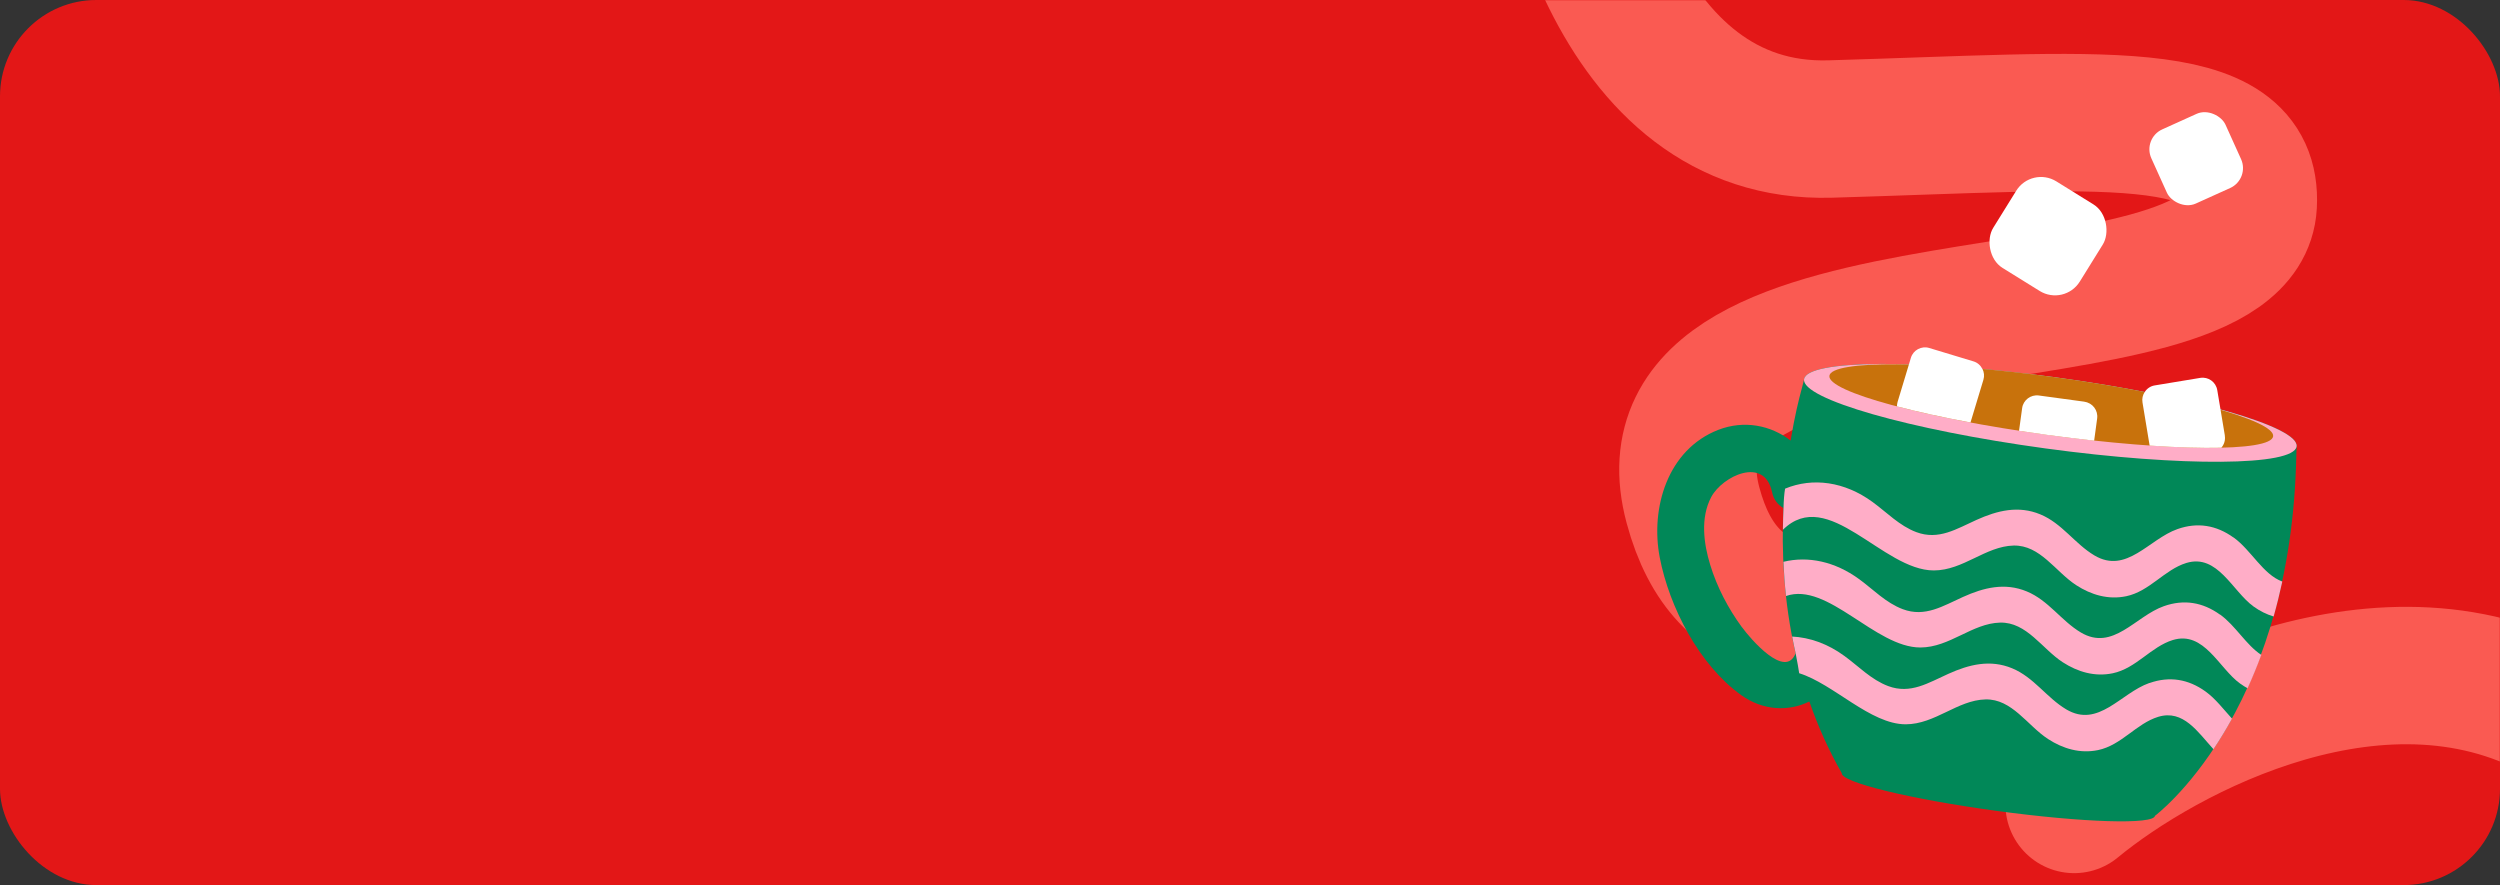
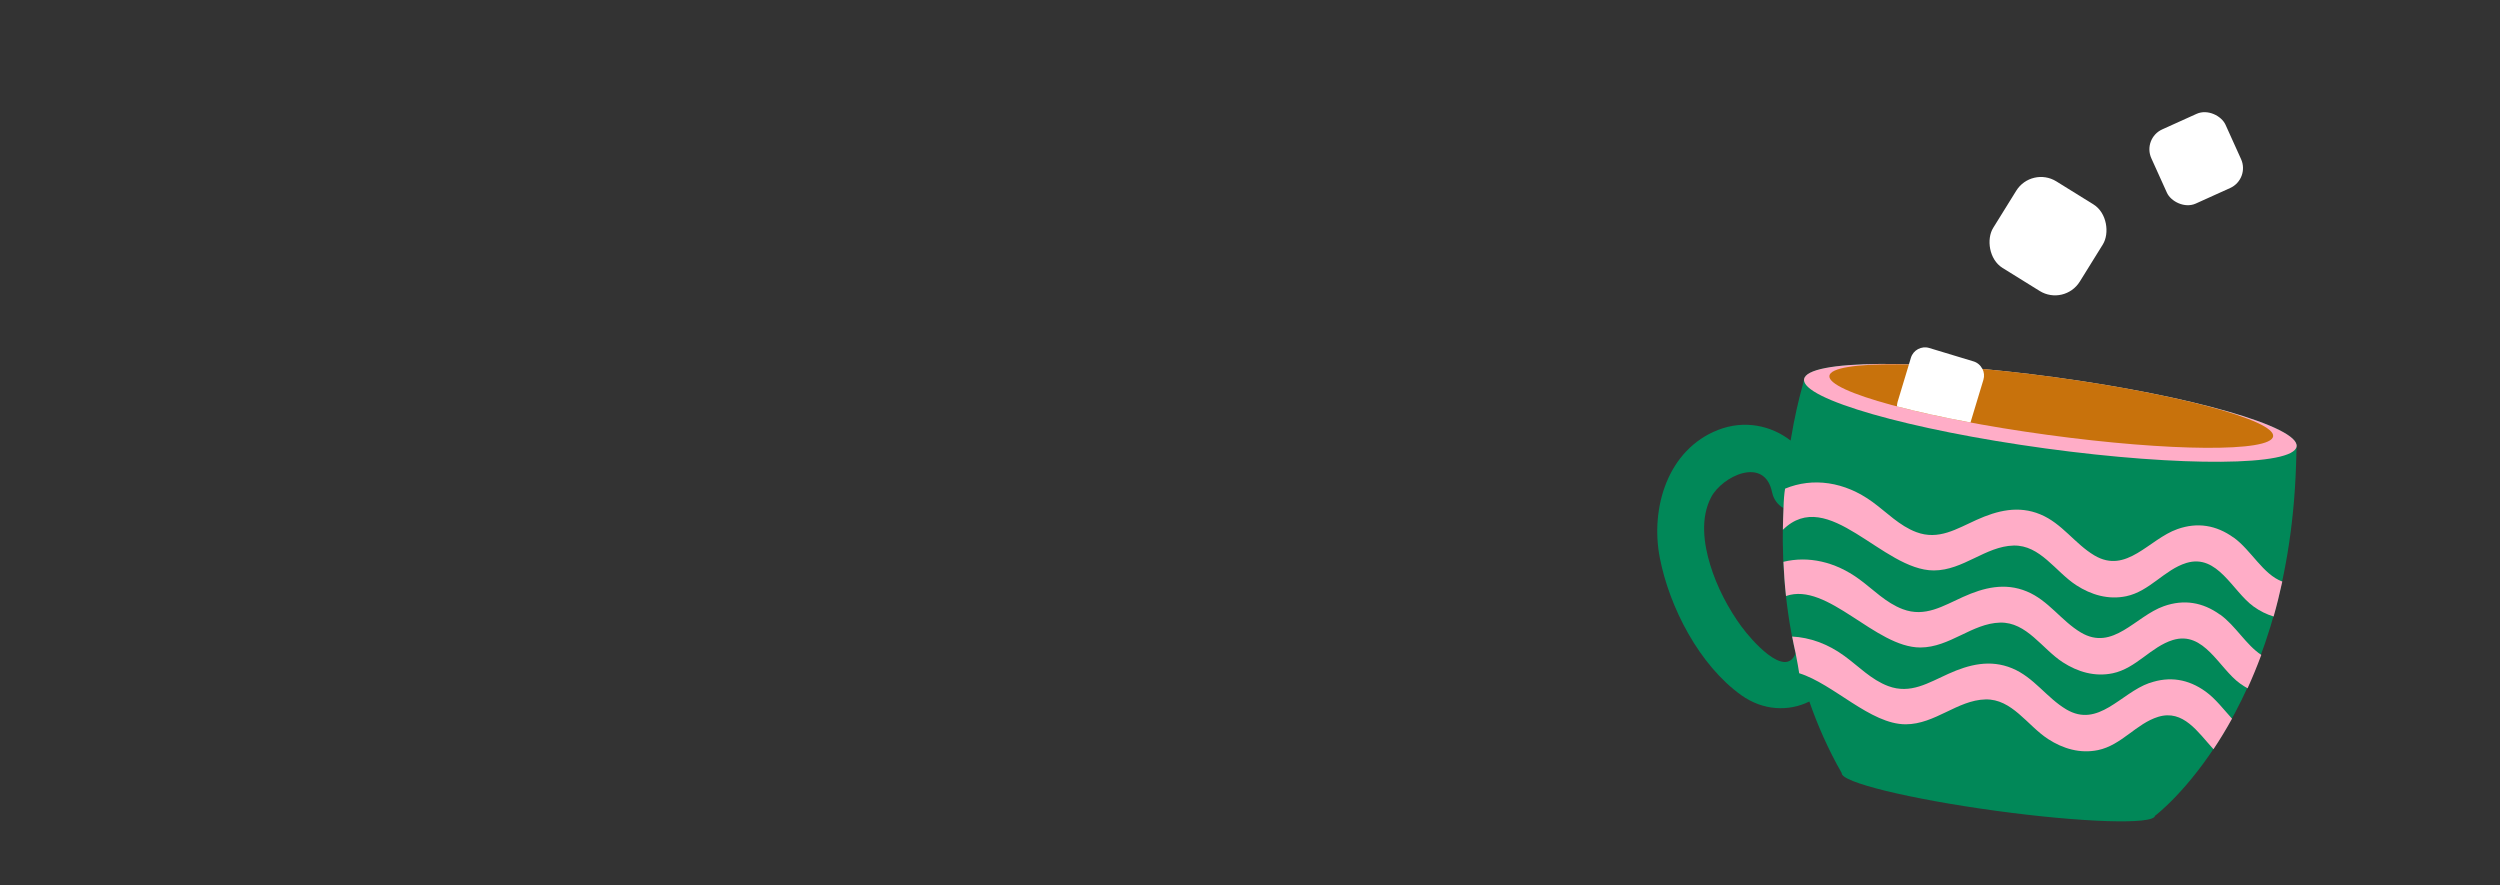
<svg xmlns="http://www.w3.org/2000/svg" width="1240" height="439" viewBox="0 0 1240 439" fill="none">
  <rect x="0" y="0" width="1240" height="439" fill="#333333" stroke="none" />
-   <rect width="1240" height="439" rx="47.792" fill="#E31717" />
  <mask id="mask0_4389_1631" style="mask-type:alpha" maskUnits="userSpaceOnUse" x="0" y="0" width="1240" height="439">
    <rect width="1240" height="439" rx="47.792" fill="#FA5A52" />
  </mask>
  <g mask="url(#mask0_4389_1631)">
-     <path d="M768.244 -141C770.302 -71.384 801.089 67.077 907.773 63.996C1041.13 60.145 1117.85 51.104 1115.11 101.575C1111.03 176.817 806.673 127.288 839.717 250.584C872.761 373.879 1031.8 234.923 1071.25 282.543C1102.82 320.639 1056.09 376.055 1028.78 399.001C1072.88 362.595 1183.49 303.061 1273.14 356.18C1362.8 409.299 1424.14 507.73 1443.61 550.306" stroke="#FA5A52" stroke-width="68.157" stroke-linecap="round" stroke-linejoin="round" />
-   </g>
+     </g>
  <path d="M1138.83 231.066C1138.92 228.338 1139.07 221.651 1139.12 221.444C1140.46 211.7 1086.85 196.329 1019.37 187.13C951.896 177.932 896.155 178.364 894.815 188.108C894.782 188.376 894.254 190.655 893.61 192.994C892.339 197.603 890.114 206.516 888.146 218.53C878.404 210.963 865.129 208.223 852.276 213.205C827.111 222.974 818.51 252.003 823.242 276.554C827.988 301.167 842.846 329.868 863.57 344.737C874.524 352.6 887.297 352.983 897.429 347.938C901.551 359.791 906.803 371.731 913.502 383.453C912.885 387.938 947.175 396.317 990.082 402.166C1032.99 408.016 1068.27 409.116 1068.88 404.632C1068.88 404.632 1134.69 355.649 1138.83 231.066ZM863.986 311.091C857.188 301.805 851.655 291.269 848.279 280.214C844.992 269.53 843.33 256.792 848.78 246.516C854.277 236.163 875.163 226.087 878.938 244.087C879.727 247.907 881.91 250.479 884.595 252.017C883.56 273.196 884.659 298.099 890.608 324.052C885.533 337.107 868.209 316.856 864.017 311.083L863.986 311.091Z" fill="#018858" />
  <path d="M1139.12 221.445C1137.78 231.189 1082.01 231.628 1014.56 222.422C947.114 213.216 893.475 197.853 894.815 188.109C896.155 178.365 951.927 177.926 1019.37 187.132C1086.82 196.337 1140.46 211.701 1139.12 221.445Z" fill="#FFADC7" />
  <path d="M1127.48 216.419C1126.41 224.304 1076.26 223.979 1015.48 215.678C954.707 207.378 906.307 194.275 907.377 186.39C908.447 178.504 958.599 178.829 1019.37 187.13C1080.15 195.43 1128.55 208.533 1127.48 216.419Z" fill="#C8720C" />
  <path d="M983.27 183.003C982.394 181.258 980.846 179.837 978.845 179.242L956.94 172.612C953.068 171.424 948.935 173.624 947.786 177.519L946.811 180.786L941.186 199.417C940.972 200.153 940.912 200.852 940.89 201.574C951.29 204.289 963.651 207.021 977.367 209.558L983.776 188.358C984.338 186.495 984.109 184.594 983.293 182.965L983.27 183.003Z" fill="white" />
-   <path d="M1033.93 199.247L1011.24 196.161C1007.24 195.626 1003.51 198.445 1002.98 202.453L1001.44 213.679C1006.04 214.366 1010.71 215.069 1015.46 215.719C1023.41 216.804 1031.2 217.735 1038.7 218.571L1040.19 207.552C1040.73 203.544 1037.91 199.821 1033.9 199.285L1033.93 199.247Z" fill="white" />
-   <path d="M1103.53 216.051L1101.4 203.263L1099.76 193.484C1099.09 189.473 1095.31 186.764 1091.3 187.435L1068.72 191.17C1066.59 191.52 1064.87 192.75 1063.77 194.447C1062.79 195.921 1062.35 197.755 1062.68 199.634L1066.22 221.014C1079.91 221.959 1092.02 222.306 1101.78 222.078C1103.16 220.476 1103.88 218.314 1103.5 216.089L1103.53 216.051Z" fill="white" />
  <path d="M1107.8 266.6C1099.28 260.465 1089.94 258.929 1080.03 262.423C1065.84 267.401 1054.78 284.991 1038.79 275.469C1029.05 269.662 1022.78 259.566 1011.99 255.118C1001.13 250.624 990.699 253.198 980.348 257.872C970.46 262.304 961.583 268.09 950.511 263.94C942.09 260.782 935.861 254.13 928.75 248.961C914.91 238.859 899.131 236.688 885.403 242.37C885.006 244.649 884.699 248.114 884.616 252.242C884.454 255.638 884.361 259.181 884.314 262.779C906.714 240.7 933.781 283.025 959.221 282.937C973.782 282.891 984.828 270.943 998.731 270.598C1011.92 270.263 1019.52 283.561 1029.8 290.249C1037.25 295.075 1045.71 297.572 1054.59 295.73C1066.26 293.282 1073.56 282.561 1084.43 279.229C1099.95 274.517 1107.26 293.233 1117.75 300.815C1120.95 303.142 1124.31 304.748 1127.72 305.786C1129.29 300.257 1130.71 294.504 1132.02 288.45C1122.44 284.92 1116.69 272.968 1107.86 266.585L1107.8 266.6Z" fill="#FFADC7" />
  <path d="M1101.08 304.824C1092.56 298.69 1083.23 297.153 1073.31 300.647C1059.12 305.625 1048.06 323.216 1032.08 313.694C1022.34 307.887 1016.06 297.79 1005.28 293.343C994.416 288.848 983.984 291.422 973.633 296.096C963.745 300.528 954.868 306.315 943.796 302.164C935.375 299.006 929.146 292.354 922.035 287.186C910.135 278.508 896.806 275.682 884.579 278.656C884.83 284.17 885.217 289.847 885.857 295.626C906.487 288.415 930.156 321.223 952.536 321.154C967.097 321.108 978.144 309.16 992.047 308.815C1005.23 308.48 1012.83 321.778 1023.11 328.466C1030.57 333.292 1039.02 335.789 1047.9 333.947C1059.57 331.499 1066.87 320.778 1077.74 317.446C1093.27 312.734 1100.57 331.45 1111.07 339.032C1112.29 339.912 1113.52 340.691 1114.8 341.395C1117.14 336.234 1119.43 330.696 1121.61 324.827C1114.15 320.001 1108.83 310.329 1101.22 304.856L1101.08 304.824Z" fill="#FFADC7" />
  <path d="M1066.05 338.776C1051.86 343.754 1040.8 361.345 1024.82 351.823C1015.08 346.016 1008.8 335.92 998.018 331.472C987.157 326.977 976.724 329.552 966.373 334.226C956.485 338.658 947.608 344.444 936.536 340.293C928.116 337.135 921.886 330.483 914.775 325.315C906.549 319.307 897.644 316.167 888.899 315.728C889.436 318.5 890.003 321.265 890.639 324.046C891.694 329.921 891.934 330.515 892.396 333.925C909.408 339.19 927.741 359.296 945.269 359.253C959.83 359.206 970.877 347.258 984.78 346.914C997.967 346.578 1005.57 359.877 1015.85 366.565C1023.3 371.39 1031.76 373.888 1040.64 372.045C1052.31 369.597 1059.61 358.876 1070.48 355.545C1082.93 351.766 1090.09 363.085 1097.88 371.611C1100.92 367.064 1104.01 362.018 1107.08 356.456C1102.87 351.829 1098.89 346.527 1093.92 342.962C1085.4 336.828 1076.07 335.291 1066.15 338.785L1066.05 338.776Z" fill="#FFADC7" />
  <rect x="1007.66" y="82.34" width="50.55" height="50.55" rx="14.443" transform="rotate(31.82 1007.66 82.34)" fill="white" />
  <rect x="1062.6" y="68.637" width="40.381" height="40.381" rx="10.832" transform="rotate(-24.329 1062.6 68.637)" fill="white" />
</svg>